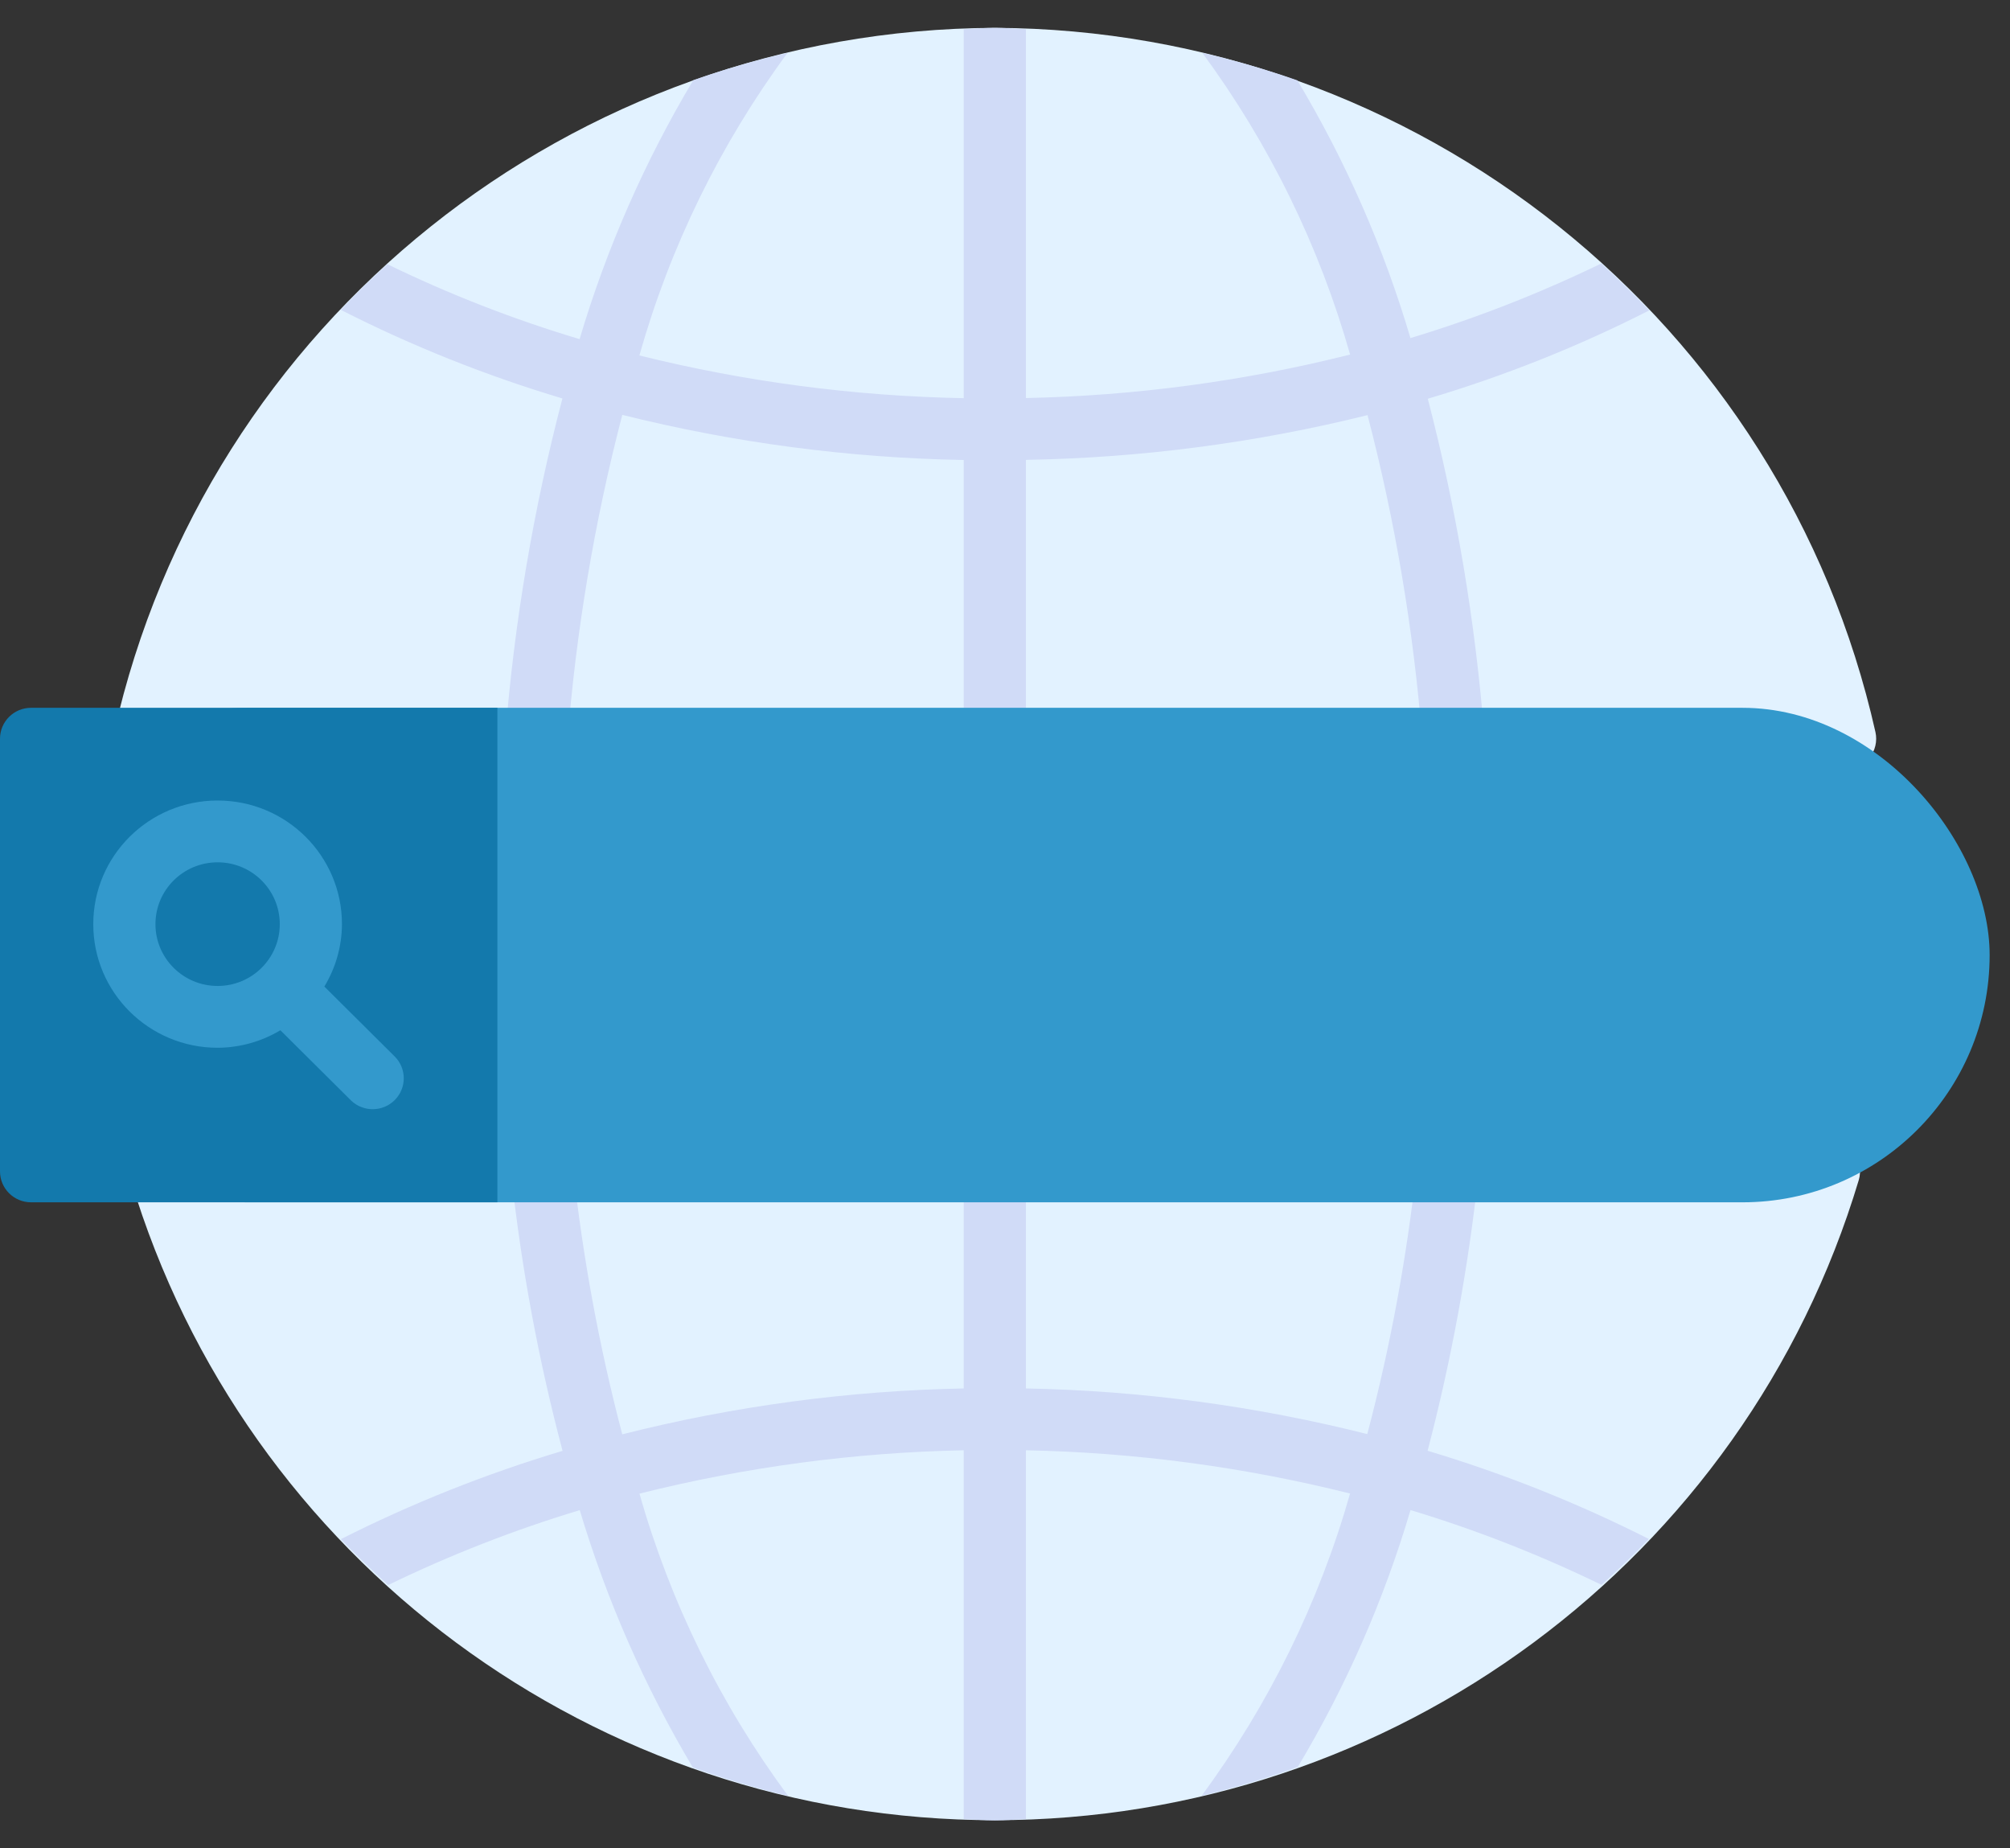
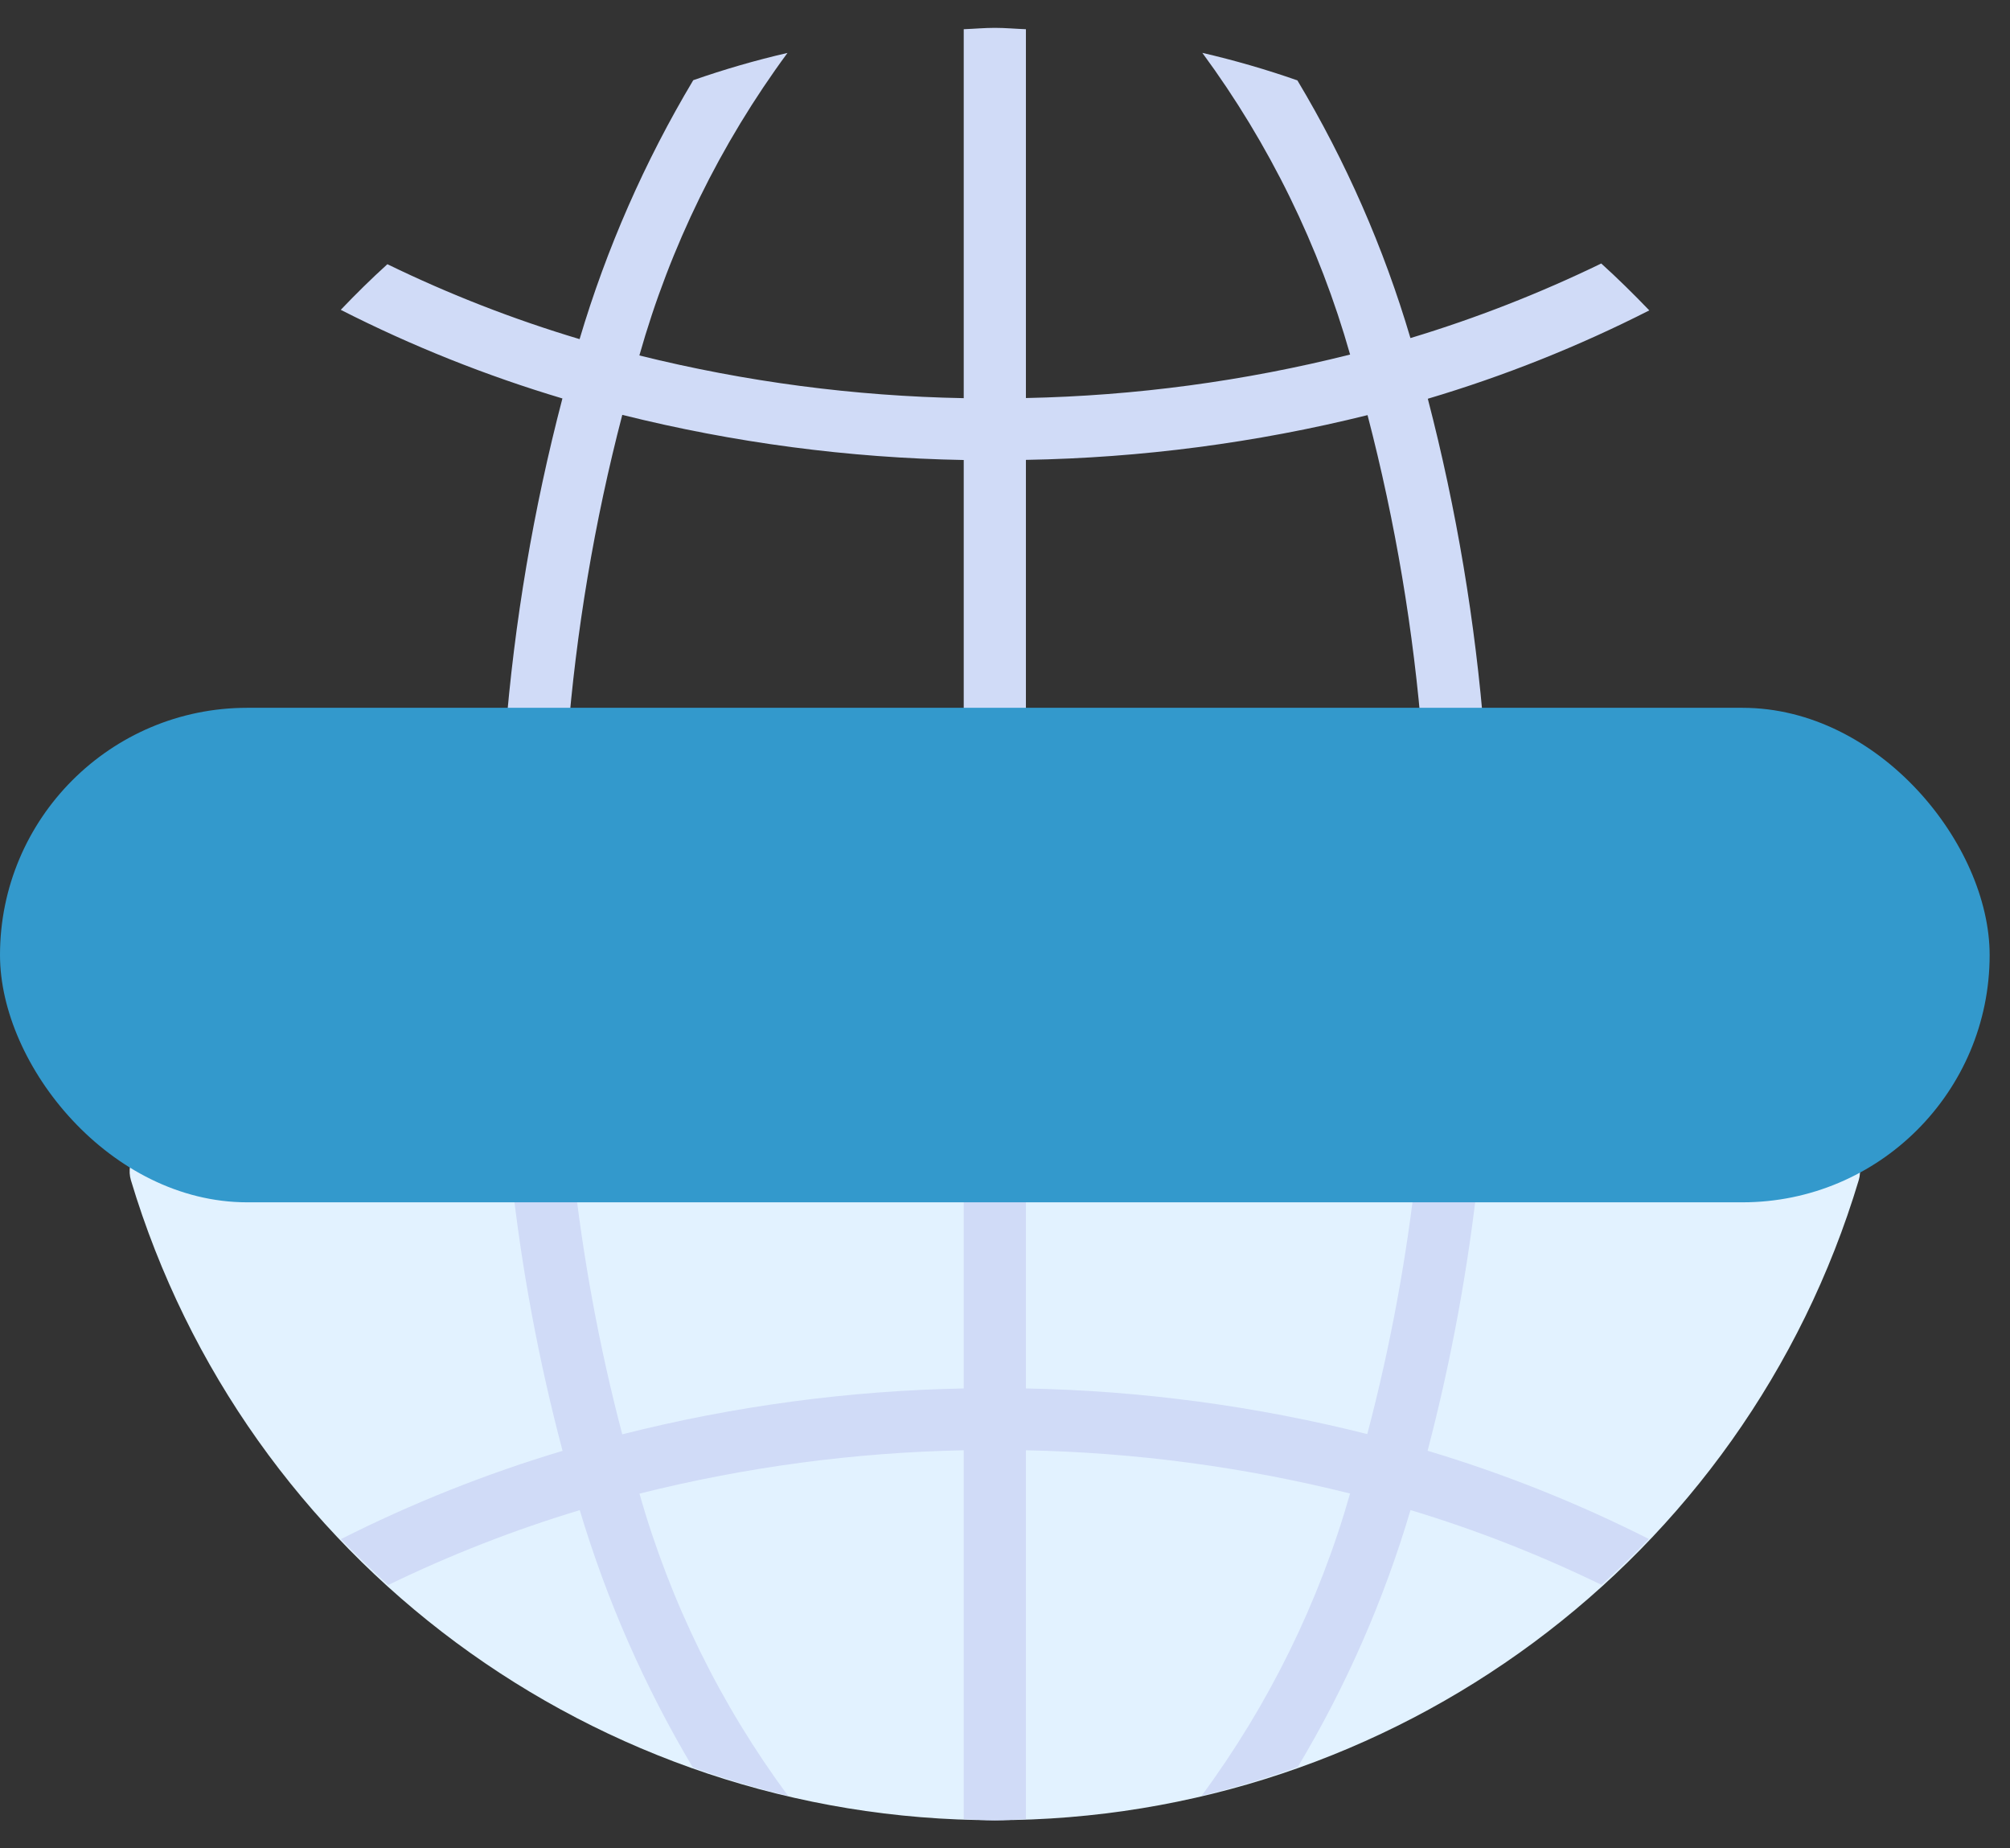
<svg xmlns="http://www.w3.org/2000/svg" width="62px" height="57px" viewBox="0 0 62 57" version="1.1">
  <rect x="0" y="0" width="62" height="57" fill="#333333" stroke="none" />
  <title>icon / visual / da 2</title>
  <g id="Home" stroke="none" stroke-width="1" fill="none" fill-rule="evenodd">
    <g id="Console/da" transform="translate(-1182, -674)" fill-rule="nonzero">
      <g id="web" transform="translate(1182, 674.859)">
-         <path d="M56.414,34.312 L4.958,34.312 C4.655,34.312 4.37,34.454 4.189,34.696 C4.008,34.937 3.952,35.249 4.038,35.537 C7.554,47.248 18.39,55.274 30.686,55.274 C42.982,55.274 53.818,47.248 57.334,35.537 C57.42,35.249 57.365,34.937 57.183,34.696 C57.002,34.454 56.717,34.312 56.414,34.312 L56.414,34.312 Z" id="Path" fill="#E2F2FF" />
-         <path d="M30.686,0 C17.641,0.05 6.367,9.065 3.522,21.719 C3.46,22.001 3.53,22.295 3.712,22.52 C3.894,22.744 4.169,22.875 4.459,22.875 L56.913,22.875 C57.203,22.875 57.478,22.744 57.66,22.52 C57.842,22.295 57.912,22.001 57.85,21.719 C55.006,9.065 43.731,0.05 30.686,0 L30.686,0 Z" id="Path" fill="#E2F2FF" />
+         <path d="M56.414,34.312 C4.655,34.312 4.37,34.454 4.189,34.696 C4.008,34.937 3.952,35.249 4.038,35.537 C7.554,47.248 18.39,55.274 30.686,55.274 C42.982,55.274 53.818,47.248 57.334,35.537 C57.42,35.249 57.365,34.937 57.183,34.696 C57.002,34.454 56.717,34.312 56.414,34.312 L56.414,34.312 Z" id="Path" fill="#E2F2FF" />
        <path d="M29.727,35.266 L29.727,41.959 C26.173,42.028 22.639,42.502 19.194,43.374 C18.485,40.677 17.978,37.932 17.677,35.161 C17.619,34.638 17.145,34.26 16.618,34.318 C16.092,34.376 15.712,34.847 15.771,35.37 C16.083,38.244 16.612,41.089 17.353,43.884 C14.996,44.588 12.707,45.5 10.513,46.608 C10.982,47.098 11.472,47.568 11.973,48.022 C13.878,47.097 15.854,46.324 17.883,45.712 C18.714,48.489 19.885,51.155 21.371,53.648 C22.333,53.993 23.314,54.286 24.309,54.524 C22.231,51.715 20.678,48.558 19.725,45.203 C22.998,44.382 26.353,43.933 29.727,43.866 L29.727,55.241 C30.047,55.253 30.364,55.281 30.686,55.281 C31.008,55.281 31.325,55.253 31.645,55.241 L31.645,43.866 C35.018,43.933 38.373,44.381 41.644,45.2 C40.69,48.553 39.139,51.709 37.066,54.519 C38.071,54.278 39.061,53.982 40.032,53.631 C41.52,51.146 42.687,48.485 43.508,45.71 C45.531,46.321 47.501,47.093 49.4,48.017 C49.903,47.563 50.391,47.093 50.86,46.602 C48.671,45.496 46.388,44.585 44.036,43.881 C44.767,41.085 45.29,38.24 45.601,35.368 C45.66,34.844 45.28,34.373 44.754,34.315 C44.227,34.257 43.753,34.635 43.695,35.158 C43.393,37.928 42.885,40.672 42.175,43.367 C38.731,42.499 35.198,42.027 31.645,41.959 L31.645,35.266 C31.645,34.739 31.216,34.312 30.686,34.312 C30.156,34.312 29.727,34.739 29.727,35.266 L29.727,35.266 Z" id="Path" fill="#D0DBF7" />
        <path d="M45.787,21.844 C45.511,18.331 44.928,14.849 44.042,11.438 C46.398,10.738 48.685,9.826 50.874,8.713 C50.394,8.214 49.904,7.73 49.392,7.267 C47.495,8.187 45.526,8.957 43.506,9.567 C42.684,6.783 41.512,4.113 40.019,1.62 C39.058,1.284 38.079,1.001 37.087,0.771 C39.153,3.577 40.696,6.728 41.645,10.075 C38.374,10.897 35.019,11.347 31.645,11.416 L31.645,0.042 C31.325,0.03 31.008,0 30.686,0 C30.364,0 30.047,0.03 29.727,0.042 L29.727,11.42 C26.353,11.358 22.996,10.916 19.722,10.103 C20.67,6.746 22.218,3.586 24.291,0.773 C23.307,1 22.337,1.281 21.384,1.614 C19.887,4.12 18.709,6.803 17.878,9.599 C15.842,8.991 13.859,8.218 11.949,7.289 C11.452,7.739 10.975,8.21 10.511,8.696 C12.702,9.811 14.991,10.725 17.348,11.429 C16.454,14.842 15.864,18.327 15.586,21.844 C15.564,22.096 15.644,22.347 15.809,22.54 C15.974,22.734 16.209,22.854 16.463,22.875 L16.543,22.875 C17.043,22.877 17.461,22.496 17.502,22 C17.769,18.602 18.335,15.234 19.195,11.935 C22.641,12.796 26.175,13.263 29.727,13.327 L29.727,21.922 C29.727,22.448 30.156,22.875 30.686,22.875 C31.216,22.875 31.645,22.448 31.645,21.922 L31.645,13.323 C35.199,13.262 38.734,12.799 42.183,11.943 C43.042,15.239 43.608,18.605 43.874,22 C43.915,22.496 44.333,22.877 44.833,22.875 L44.913,22.875 C45.166,22.853 45.401,22.733 45.565,22.539 C45.729,22.346 45.808,22.096 45.787,21.844 L45.787,21.844 Z" id="Path" fill="#D0DBF7" />
        <rect id="Rectangle" fill="#3399CC" x="0" y="20.969" width="61.372" height="15.25" rx="7.625" />
-         <path d="M15.343,20.969 L0.959,20.969 C0.429,20.969 0,21.395 0,21.922 L0,35.266 C0,35.792 0.429,36.219 0.959,36.219 L15.343,36.219 L15.343,20.969 Z" id="Path" fill="#1379AC" />
        <path d="M12.185,31.732 L10.005,29.565 C10.357,28.984 10.545,28.319 10.548,27.641 C10.548,25.535 8.831,23.828 6.713,23.828 C4.594,23.828 2.877,25.535 2.877,27.641 C2.877,29.746 4.594,31.453 6.713,31.453 C7.395,31.45 8.064,31.263 8.649,30.913 L10.829,33.08 C11.206,33.441 11.804,33.436 12.174,33.068 C12.543,32.701 12.549,32.106 12.185,31.732 L12.185,31.732 Z M4.795,27.641 C4.795,26.588 5.653,25.734 6.713,25.734 C7.772,25.734 8.63,26.588 8.63,27.641 C8.63,28.693 7.772,29.547 6.713,29.547 C5.653,29.547 4.795,28.693 4.795,27.641 L4.795,27.641 Z" id="Shape" fill="#3399CC" />
      </g>
    </g>
  </g>
</svg>